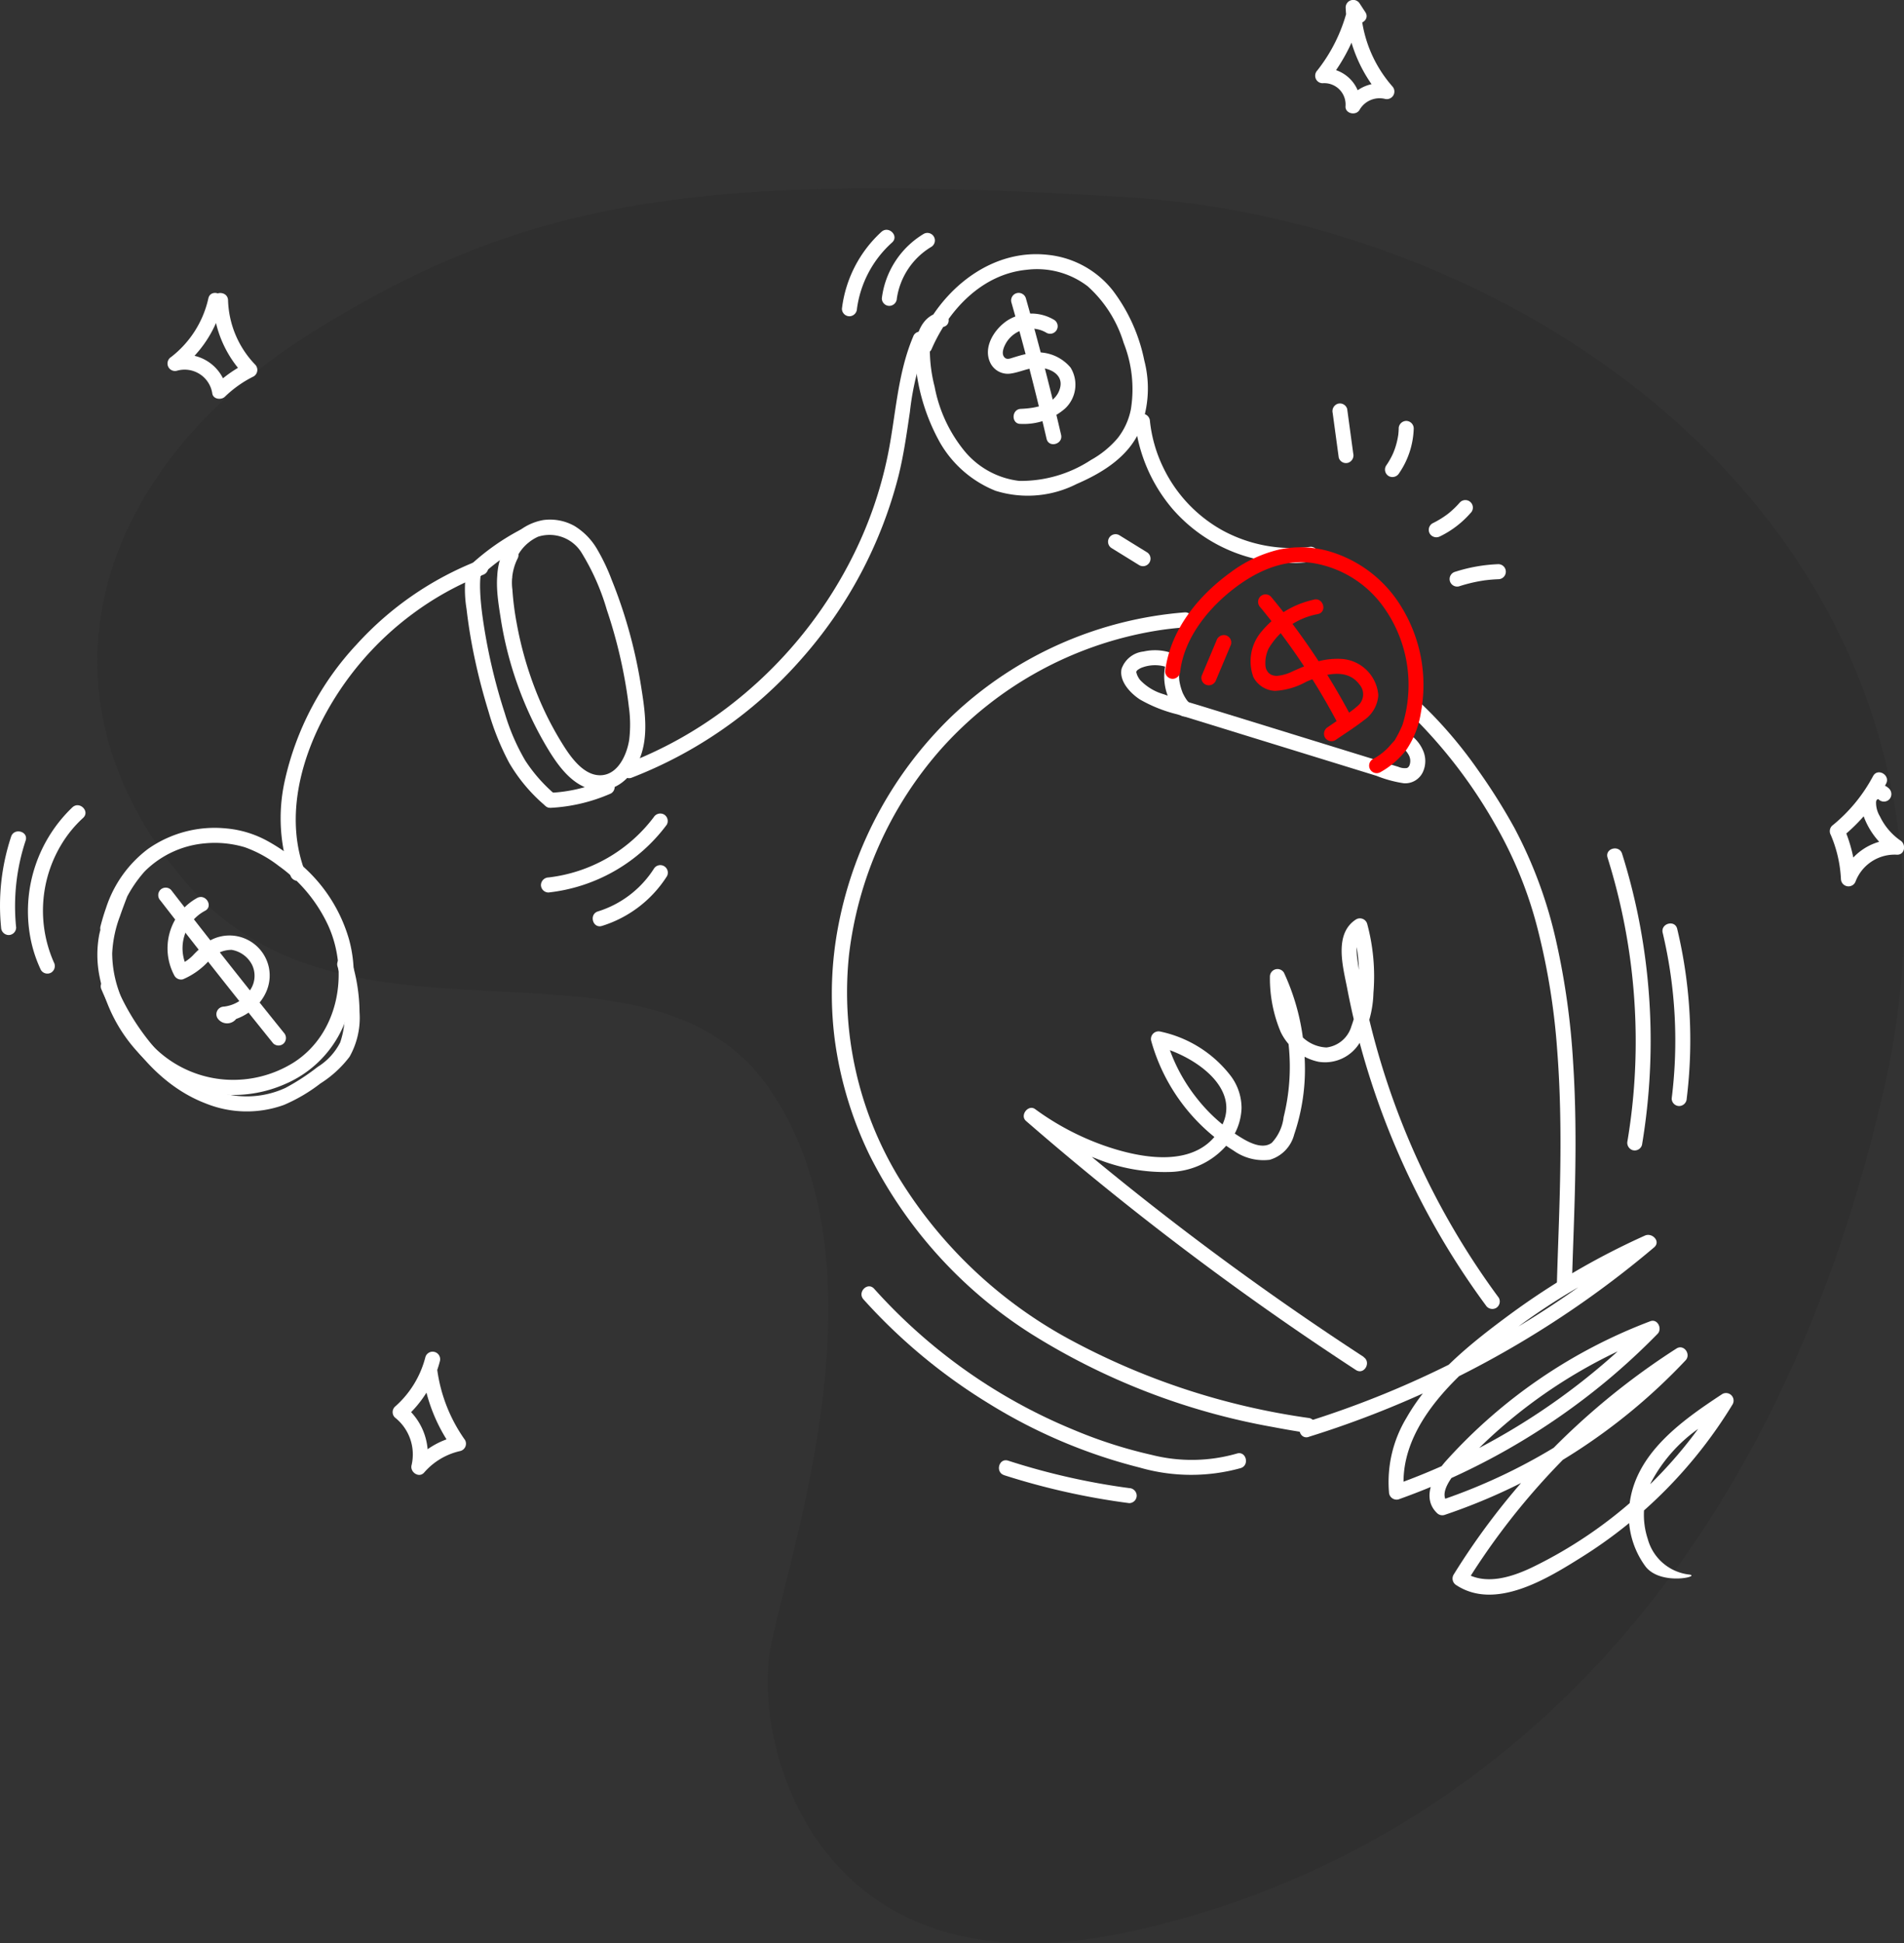
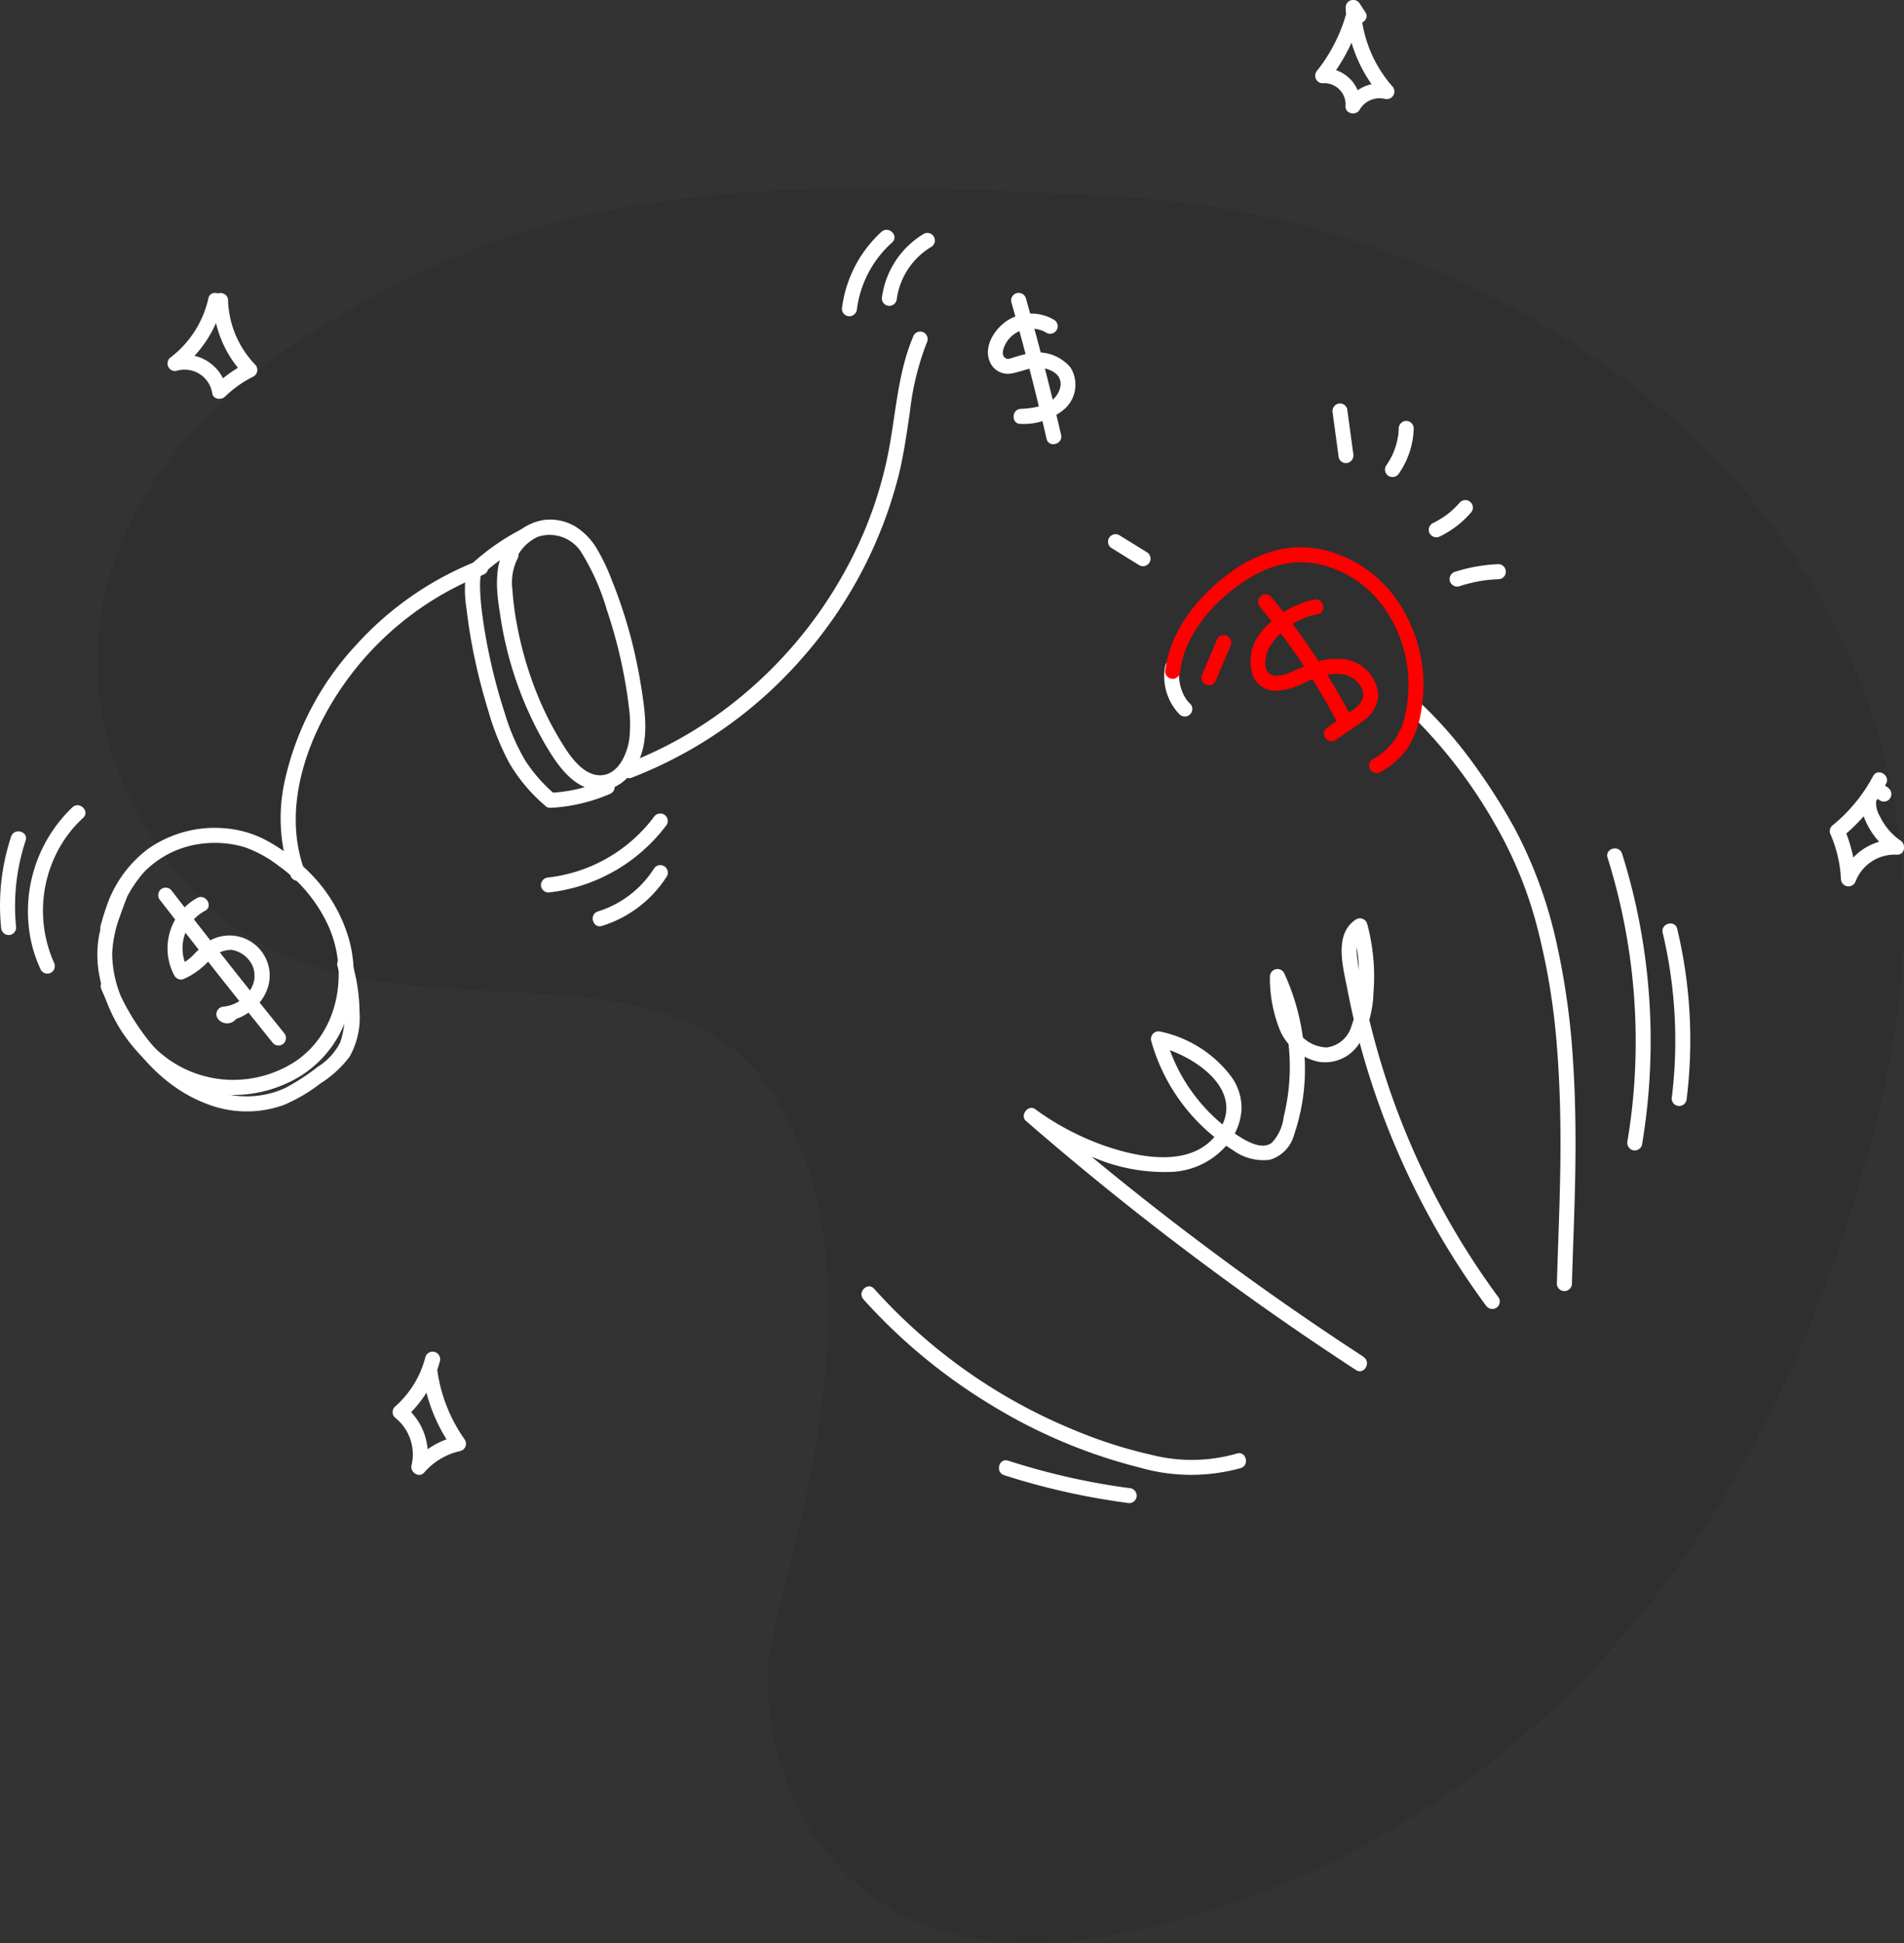
<svg xmlns="http://www.w3.org/2000/svg" width="166.678" height="170.041" viewBox="0 0 166.678 170.041">
  <rect x="0" y="0" width="166.678" height="170.041" fill="#333333" stroke="none" />
  <g id="development_budget" transform="translate(-1321.472 -3308.5)">
    <path id="Path_8463" data-name="Path 8463" d="M12893.885,811.741c-14.267-16.729-7.979-36.36,11.148-48.254s34.533-13.926,71.02-11.762,77.253,31.009,66.434,78.131-39.393,68.036-66.434,73.746-32.569-16.495-31.043-24.787,10.631-33.351,0-48.96S12908.153,828.469,12893.885,811.741Z" transform="translate(-11556.109 2574.012)" fill="#2f2f2f" />
    <g id="Group_4134" data-name="Group 4134" transform="translate(1321.472 3308.5)">
      <g id="Group_4133" data-name="Group 4133" transform="translate(0 0)">
-         <path id="Path_5759" data-name="Path 5759" d="M649.093,115.106a14.075,14.075,0,0,0,3.3,7.684,13.779,13.779,0,0,0,12.085,4.618.68.68,0,0,0,.658-.658.662.662,0,0,0-.658-.658,12.716,12.716,0,0,1-7.7-1.424,12.456,12.456,0,0,1-5.217-5.531,12.252,12.252,0,0,1-1.155-4.031.677.677,0,0,0-.658-.658.663.663,0,0,0-.658.658" transform="translate(-549.738 -78.248)" fill="#fff" />
        <path id="Path_5736" data-name="Path 5736" d="M740.246,211.277a43.534,43.534,0,0,1,7.324,9.521,36.112,36.112,0,0,1,3.839,9.493,59.925,59.925,0,0,1,1.647,10.362c.265,3.406.318,6.826.271,10.241-.042,3.06-.172,6.118-.269,9.176q-.016.51-.03,1.02a.659.659,0,0,0,1.317,0c.083-3.021.22-6.04.28-9.062.068-3.438.048-6.881-.176-10.314a65.763,65.763,0,0,0-1.492-10.644,39.341,39.341,0,0,0-3.661-9.9,52.226,52.226,0,0,0-3.172-5.036,38.913,38.913,0,0,0-3.994-4.847q-.468-.478-.953-.939c-.616-.582-1.549.348-.931.931" transform="translate(-616.737 -148.753)" fill="#fff" />
-         <path id="Path_5737" data-name="Path 5737" d="M590.164,250.928a62.186,62.186,0,0,1-21.2-6.988A39.707,39.707,0,0,1,554.1,229.726a31.318,31.318,0,0,1-4.266-19.29,33.006,33.006,0,0,1,8.078-18.07,32.259,32.259,0,0,1,18.775-10.326c.855-.141,1.715-.239,2.578-.3a.675.675,0,0,0,.658-.658.664.664,0,0,0-.658-.658,33.411,33.411,0,0,0-20.375,9.037,34.414,34.414,0,0,0-9.953,18.206,31.563,31.563,0,0,0-.354,10.092,33.162,33.162,0,0,0,3.044,10.136,39.4,39.4,0,0,0,14.194,15.683,59.367,59.367,0,0,0,21.171,8.138q1.408.27,2.826.486a.679.679,0,0,0,.81-.46.664.664,0,0,0-.46-.81" transform="translate(-475.515 -126.844)" fill="#fff" />
        <path id="Path_5740" data-name="Path 5740" d="M658.9,196.614a4.768,4.768,0,0,0,1.251,4.331.659.659,0,0,0,.931-.931c-.057-.053-.113-.107-.166-.164l-.063-.071c-.013-.015-.1-.12-.041-.046s-.034-.047-.037-.052c-.019-.027-.038-.055-.057-.082-.042-.063-.082-.128-.121-.194a4.189,4.189,0,0,1-.222-.442c.036.083.021.049,0-.015-.013-.033-.025-.066-.037-.1q-.045-.126-.082-.254a4.551,4.551,0,0,1-.111-.466c-.008-.043-.013-.087-.022-.13.01.051.011.1,0,.019s-.017-.172-.022-.258a3.615,3.615,0,0,1,.005-.453c0-.04.01-.081.012-.121,0-.09-.031.16,0,.009.016-.076.031-.152.051-.228a.659.659,0,0,0-1.27-.35" transform="translate(-556.878 -138.422)" fill="#fff" />
        <path id="Path_5741" data-name="Path 5741" d="M672.458,191.894l1.3-3.089a.657.657,0,0,0-.066-.508.672.672,0,0,0-.393-.3.679.679,0,0,0-.81.46l-1.3,3.089a.657.657,0,0,0,.066.507.671.671,0,0,0,.393.3.68.68,0,0,0,.81-.46" transform="translate(-565.996 -132.409)" fill="red" />
        <path id="Path_5742" data-name="Path 5742" d="M692.991,176.162a8.216,8.216,0,0,0-4.531,2.72,4.019,4.019,0,0,0-.773,4.062,2.233,2.233,0,0,0,1.893,1.2,6.282,6.282,0,0,0,2.757-.809c1.438-.608,3.5-1.266,4.624.241a1.309,1.309,0,0,1-.129,1.87,8.6,8.6,0,0,1-1.169.869l-1.473,1.01a.675.675,0,0,0-.236.9.664.664,0,0,0,.9.236c.843-.578,1.718-1.126,2.523-1.757a2.87,2.87,0,0,0,1.245-2.184,3.445,3.445,0,0,0-3.2-3.17,6.609,6.609,0,0,0-3.017.543c-.437.17-.865.36-1.295.548a3.729,3.729,0,0,1-1.308.386,1.166,1.166,0,0,1-.494-.07.9.9,0,0,1-.276-.179.989.989,0,0,1-.286-.611,2.908,2.908,0,0,1,.284-1.542,6.332,6.332,0,0,1,4.311-3c.826-.187.476-1.457-.35-1.27" transform="translate(-577.964 -123.694)" fill="red" />
        <path id="Path_5743" data-name="Path 5743" d="M690.221,175.593a59.135,59.135,0,0,1,6.854,10.29c.395.75,1.532.086,1.137-.665a60.755,60.755,0,0,0-7.06-10.556.664.664,0,0,0-.931,0,.673.673,0,0,0,0,.931" transform="translate(-579.898 -122.462)" fill="red" />
        <path id="Path_5744" data-name="Path 5744" d="M641.9,320.44q-5.87-3.825-11.531-7.958-5.639-4.12-11.05-8.54-3.059-2.5-6.042-5.091l-.8,1.034a24.528,24.528,0,0,0,5.977,3.188,15.855,15.855,0,0,0,6.6,1.182,6.773,6.773,0,0,0,5.295-2.908,5.141,5.141,0,0,0,.861-2.672,4.684,4.684,0,0,0-.988-2.877,10.514,10.514,0,0,0-6.111-3.822.666.666,0,0,0-.81.81,16.506,16.506,0,0,0,7.207,9.6,4.511,4.511,0,0,0,3.164.809,3.109,3.109,0,0,0,2.147-2.218,17.791,17.791,0,0,0,.918-6.639,19.669,19.669,0,0,0-1.816-7.52.663.663,0,0,0-1.227.332,12.1,12.1,0,0,0,.944,4.863,4.777,4.777,0,0,0,3.293,2.6,3.548,3.548,0,0,0,3.64-1.691,9.414,9.414,0,0,0,1.185-4.325,17.687,17.687,0,0,0-.547-6.049.664.664,0,0,0-.967-.393c-1.989,1.263-1.138,4.193-.78,6.059a67.553,67.553,0,0,0,1.78,7.145,69.215,69.215,0,0,0,5.823,13.566,67.946,67.946,0,0,0,4.526,7,.678.678,0,0,0,.9.236.663.663,0,0,0,.236-.9,67.451,67.451,0,0,1-11.64-25.659c-.278-1.267-.543-2.548-.724-3.833-.111-.787-.209-2,.542-2.473l-.967-.393a16.491,16.491,0,0,1,.558,4.589,11.326,11.326,0,0,1-.672,4.025,2.6,2.6,0,0,1-2.178,1.849,3.239,3.239,0,0,1-2.665-1.631,9.586,9.586,0,0,1-.972-4.577l-1.227.332a18.158,18.158,0,0,1,1.115,11.957,3.965,3.965,0,0,1-1.037,2.258c-.719.537-1.733.095-2.414-.288a14.54,14.54,0,0,1-4.133-3.587,15,15,0,0,1-2.744-5.384l-.81.81c2.962.651,7.662,3.579,5.623,7.156-2.062,3.618-6.967,2.668-10.2,1.538a23.337,23.337,0,0,1-6.042-3.191c-.6-.438-1.361.545-.8,1.034q5.337,4.634,10.917,8.977t11.367,8.371q3.268,2.274,6.6,4.447c.712.464,1.373-.676.665-1.137" transform="translate(-522.524 -201.712)" fill="#fff" />
-         <path id="Path_5745" data-name="Path 5745" d="M704.585,404.944A86.816,86.816,0,0,0,728.828,393q3.1-2.185,5.993-4.634c.615-.519-.169-1.317-.8-1.034a64.791,64.791,0,0,0-11.809,6.892c-3.4,2.505-6.928,5.316-9.057,9.04a10.863,10.863,0,0,0-1.541,6.517.667.667,0,0,0,.833.635A60.055,60.055,0,0,0,730.723,400a59.234,59.234,0,0,0,4.406-4.072c.43-.44,0-1.345-.641-1.1a45.865,45.865,0,0,0-17.9,12.24c-1.047,1.178-2.172,3.193-.77,4.544a.658.658,0,0,0,.641.169,51.593,51.593,0,0,0,21.118-13.53c.5-.528-.146-1.451-.8-1.034a62.969,62.969,0,0,0-15.974,14.672,62.18,62.18,0,0,0-3.539,5.126.671.671,0,0,0,.236.9c3.441,2.263,8.014-.59,10.975-2.443A40.821,40.821,0,0,0,741.7,402.092a.663.663,0,0,0-.9-.9c-3.574,2.35-7.788,5.3-8.158,9.96a7.49,7.49,0,0,0,1.429,5.134c1.355,1.744,5.026.823,3.771.7a4.255,4.255,0,0,1-3.572-3.1,6.749,6.749,0,0,1,.276-4.937,13.425,13.425,0,0,1,4.264-4.792c.86-.645,1.755-1.241,2.654-1.831l-.9-.9a39.236,39.236,0,0,1-16.418,14.939c-1.815.864-4.142,1.614-5.973.41q.118.45.236.9a61.569,61.569,0,0,1,14.1-15.815,60.453,60.453,0,0,1,4.94-3.511l-.8-1.034a50.2,50.2,0,0,1-20.537,13.191l.641.169c-.639-.616-.023-1.637.389-2.214a18.856,18.856,0,0,1,2.089-2.268,44,44,0,0,1,4.668-4.054,44.943,44.943,0,0,1,10.941-6.045L734.2,395a58.623,58.623,0,0,1-16.622,11.884,57.429,57.429,0,0,1-5.477,2.27l.834.635c-.43-4.055,2.114-7.537,4.882-10.219a55.833,55.833,0,0,1,10.332-7.693,65.041,65.041,0,0,1,6.542-3.4l-.8-1.034a85.243,85.243,0,0,1-22.586,13.7q-3.476,1.424-7.068,2.538c-.807.251-.463,1.523.35,1.27" transform="translate(-590.021 -279.22)" fill="#fff" />
-         <path id="Path_5746" data-name="Path 5746" d="M578.112,66.541c-1.933.439-2.282,2.8-2.091,4.454a17.475,17.475,0,0,0,2.142,6.93,9.815,9.815,0,0,0,4.87,4.227,9.46,9.46,0,0,0,7.105-.6c2.083-.9,4.219-2.18,5.314-4.25a9.676,9.676,0,0,0,.6-6.555,15.047,15.047,0,0,0-2.747-6.11,8.313,8.313,0,0,0-5.7-3.132c-4.526-.507-8.519,2.421-10.64,6.228a15.392,15.392,0,0,0-.693,1.416.681.681,0,0,0,.236.9.664.664,0,0,0,.9-.236c1.485-3.458,4.416-6.623,8.35-7a7.308,7.308,0,0,1,5.341,1.445,10.9,10.9,0,0,1,3.146,4.948,11.02,11.02,0,0,1,.633,5.816,5.921,5.921,0,0,1-1.161,2.529,8.438,8.438,0,0,1-2.336,1.905,11.178,11.178,0,0,1-6.274,1.829,7.32,7.32,0,0,1-4.791-2.61,12.548,12.548,0,0,1-2.618-5.631,13.094,13.094,0,0,1-.412-2.874,3.3,3.3,0,0,1,.491-1.948,1.038,1.038,0,0,1,.68-.41c.826-.188.476-1.457-.35-1.27" transform="translate(-495.88 -39.207)" fill="#fff" />
        <path id="Path_5747" data-name="Path 5747" d="M437.718,152.353c-1.036,1.752-.637,4.007-.341,5.909a31.7,31.7,0,0,0,1.508,5.9,31.038,31.038,0,0,0,2.557,5.416c.894,1.49,2.15,3.3,3.982,3.661,1.932.383,3.444-1.037,4.124-2.72.809-2,.434-4.314.106-6.377a42.8,42.8,0,0,0-1.488-6.271q-.481-1.51-1.075-2.981a17.433,17.433,0,0,0-1.264-2.663,5.8,5.8,0,0,0-1.991-2.049,4.373,4.373,0,0,0-2.758-.515,4.811,4.811,0,0,0-3.808,3.611,5.793,5.793,0,0,0-.2,1.388.659.659,0,0,0,1.317,0,3.851,3.851,0,0,1,2.254-3.544,3.293,3.293,0,0,1,3.873,1.5,20.3,20.3,0,0,1,2.152,4.9,42.708,42.708,0,0,1,1.494,5.693c.173.912.323,1.83.428,2.753a11.129,11.129,0,0,1,.037,2.913c-.191,1.259-.946,3.021-2.434,3.109s-2.627-1.5-3.323-2.6a28.238,28.238,0,0,1-2.431-4.82,31.637,31.637,0,0,1-1.666-5.9,24.713,24.713,0,0,1-.372-2.917,4.723,4.723,0,0,1,.455-2.725.659.659,0,0,0-1.137-.665" transform="translate(-393.543 -104.154)" fill="#fff" />
        <path id="Path_5748" data-name="Path 5748" d="M426.5,165.195a10.588,10.588,0,0,0,.012,3.358,46.068,46.068,0,0,0,.766,4.577c.321,1.489.714,2.961,1.161,4.417a22.885,22.885,0,0,0,1.812,4.491,14.518,14.518,0,0,0,3.145,3.737c.632.561,1.567-.367.931-.931a13.654,13.654,0,0,1-2.674-3.017,18.543,18.543,0,0,1-1.78-4.105,49.537,49.537,0,0,1-1.976-8.612c-.093-.712-.167-1.43-.192-2.148-.01-.278-.012-.556,0-.834.005-.119.015-.237.026-.355.016-.183-.026.136,0-.036.011-.063.022-.127.036-.19.177-.826-1.092-1.179-1.27-.35" transform="translate(-385.672 -115.281)" fill="#fff" />
        <path id="Path_5749" data-name="Path 5749" d="M452.974,238.474a15.006,15.006,0,0,0,5.3-1.258.662.662,0,0,0,.236-.9.675.675,0,0,0-.9-.236,13.231,13.231,0,0,1-4.632,1.078.672.672,0,0,0-.658.658.665.665,0,0,0,.658.658" transform="translate(-404.789 -167.788)" fill="#fff" />
        <path id="Path_5750" data-name="Path 5750" d="M427.9,157.073a18.744,18.744,0,0,1,4.239-3.033.663.663,0,0,0,.236-.9.676.676,0,0,0-.9-.236,20.318,20.318,0,0,0-4.506,3.239.663.663,0,0,0,0,.931.674.674,0,0,0,.931,0" transform="translate(-385.98 -106.519)" fill="#fff" />
        <path id="Path_5751" data-name="Path 5751" d="M305.648,257.5a23.523,23.523,0,0,0-1.256,3.869,9.542,9.542,0,0,0,.027,3.69,13.6,13.6,0,0,0,3.26,6.512,11.219,11.219,0,0,0,13.056,2.853,9.709,9.709,0,0,0,5-4.981,11.649,11.649,0,0,0,.515-7.668,13.566,13.566,0,0,0-4.02-6.361,16.351,16.351,0,0,0-3.106-2.221,9.159,9.159,0,0,0-3.585-1.1,10.148,10.148,0,0,0-6.891,1.8,10.529,10.529,0,0,0-3.672,5.178c-.187.526-.343,1.063-.481,1.6a.659.659,0,0,0,1.27.35,11.2,11.2,0,0,1,2.6-5.168,8.505,8.505,0,0,1,5.307-2.46,9.166,9.166,0,0,1,3.462.344,10.724,10.724,0,0,1,2.958,1.625,13.259,13.259,0,0,1,4.352,5.248c1.844,4.093.891,9.46-3.039,11.965a9.979,9.979,0,0,1-5.976,1.492,9.828,9.828,0,0,1-5.789-2.416,12.126,12.126,0,0,1-3.554-5.392,10.16,10.16,0,0,1-.563-3.23,10.56,10.56,0,0,1,.686-3.271c.22-.642.463-1.275.706-1.908a.663.663,0,0,0-.46-.81.673.673,0,0,0-.81.46" transform="translate(-295.702 -179.603)" fill="#fff" />
        <path id="Path_5752" data-name="Path 5752" d="M305.325,297.625c1.762,4.215,4.8,8.426,9.218,10.094a9.594,9.594,0,0,0,6.791.114,14.528,14.528,0,0,0,3.2-1.88,9.678,9.678,0,0,0,2.554-2.341,6.954,6.954,0,0,0,.873-3.907,15.688,15.688,0,0,0-.668-4.377.659.659,0,0,0-1.27.35,14.306,14.306,0,0,1,.606,3.462,7.6,7.6,0,0,1-.362,3.22,5.417,5.417,0,0,1-1.978,2.147,19.228,19.228,0,0,1-2.814,1.833,8.1,8.1,0,0,1-6,.308,11.834,11.834,0,0,1-5.016-3.322,20.475,20.475,0,0,1-3.862-6.053.68.68,0,0,0-.81-.46.662.662,0,0,0-.46.81" transform="translate(-296.486 -211.149)" fill="#fff" />
        <path id="Path_5757" data-name="Path 5757" d="M367.294,190.293c-1.664-4.39-.537-9.278,1.559-13.317a26.937,26.937,0,0,1,7.915-9.252,26.612,26.612,0,0,1,6.1-3.375.678.678,0,0,0,.46-.81.663.663,0,0,0-.81-.46,28.3,28.3,0,0,0-10.7,7.359,25.563,25.563,0,0,0-6.3,11.982,15.054,15.054,0,0,0,.507,8.223.677.677,0,0,0,.81.46.664.664,0,0,0,.46-.81" transform="translate(-340.602 -114.046)" fill="#fff" />
        <path id="Path_5758" data-name="Path 5758" d="M479.3,126.22a38,38,0,0,0,14.89-10.386,38.487,38.487,0,0,0,8.506-15.993c.464-1.854.727-3.74,1.006-5.628a24.025,24.025,0,0,1,1.473-6.057.68.68,0,0,0-.236-.9.663.663,0,0,0-.9.236c-1.46,3.381-1.556,7.072-2.3,10.633a35.593,35.593,0,0,1-2.892,8.412,37.954,37.954,0,0,1-11.2,13.58,35.738,35.738,0,0,1-8.7,4.835.677.677,0,0,0-.46.81.664.664,0,0,0,.81.46" transform="translate(-424.051 -58.154)" fill="#fff" />
        <path id="Path_5761" data-name="Path 5761" d="M714.795,111.871q.265,1.949.53,3.9a.659.659,0,0,0,.81.46.68.68,0,0,0,.46-.81q-.265-1.949-.53-3.9a.66.66,0,0,0-.81-.46.68.68,0,0,0-.46.81" transform="translate(-598.131 -75.735)" fill="#fff" />
        <path id="Path_5762" data-name="Path 5762" d="M733.412,117.478c-.006.165-.016.331-.033.5q-.007.062-.014.123.013-.093,0-.021c-.012.071-.023.143-.036.214a6.593,6.593,0,0,1-.232.9c-.046.137-.1.273-.151.407.048-.12-.048.106-.057.127q-.052.113-.109.223a6.665,6.665,0,0,1-.481.8.662.662,0,0,0,.236.9.676.676,0,0,0,.9-.236,7.289,7.289,0,0,0,1.29-3.932.664.664,0,0,0-.658-.658.672.672,0,0,0-.659.658" transform="translate(-610.966 -79.994)" fill="#fff" />
        <path id="Path_5763" data-name="Path 5763" d="M747.751,146.38a8.465,8.465,0,0,0,2.656-2.028.659.659,0,1,0-.931-.931q-.26.3-.547.567-.14.131-.286.256l-.147.122-.083.066c-.066.054.131-.1.015-.012a8.2,8.2,0,0,1-1.342.822.662.662,0,0,0-.236.9.675.675,0,0,0,.9.236" transform="translate(-621.685 -99.45)" fill="#fff" />
        <path id="Path_5764" data-name="Path 5764" d="M754.59,166.359a13.461,13.461,0,0,1,1.737-.437c.144-.026.289-.049.434-.071a.478.478,0,0,1,.093-.013l.235-.027c.3-.033.606-.054.91-.066a.658.658,0,1,0,0-1.317,14.086,14.086,0,0,0-3.759.662.659.659,0,1,0,.35,1.27" transform="translate(-626.835 -115.064)" fill="#fff" />
        <path id="Path_5765" data-name="Path 5765" d="M640.426,155.659l2.4,1.482a.659.659,0,1,0,.665-1.137l-2.4-1.481a.659.659,0,0,0-.665,1.137" transform="translate(-543.12 -107.702)" fill="#fff" />
        <path id="Path_5766" data-name="Path 5766" d="M568.631,54.414a7.671,7.671,0,0,0-3.675,5.648.662.662,0,0,0,.658.658.675.675,0,0,0,.658-.658,6.341,6.341,0,0,1,3.023-4.511.659.659,0,0,0-.665-1.137" transform="translate(-487.76 -33.955)" fill="#fff" />
        <path id="Path_5767" data-name="Path 5767" d="M555.159,53.521a10.867,10.867,0,0,0-3.462,6.733.662.662,0,0,0,.658.658.675.675,0,0,0,.658-.658,9.493,9.493,0,0,1,3.077-5.8c.631-.569-.3-1.5-.931-.931" transform="translate(-477.994 -33.238)" fill="#fff" />
        <path id="Path_5768" data-name="Path 5768" d="M452.321,254.165a14.943,14.943,0,0,0,10.353-5.925.663.663,0,0,0-.236-.9.674.674,0,0,0-.9.236,13.5,13.5,0,0,1-9.216,5.273.678.678,0,0,0-.658.658.663.663,0,0,0,.658.658" transform="translate(-404.309 -176.072)" fill="#fff" />
        <path id="Path_5769" data-name="Path 5769" d="M469.678,269.7a10.381,10.381,0,0,0,5.688-4.348.659.659,0,0,0-1.137-.665,8.984,8.984,0,0,1-4.9,3.743c-.808.249-.463,1.52.35,1.27" transform="translate(-416.982 -188.682)" fill="#fff" />
        <path id="Path_5770" data-name="Path 5770" d="M285.075,244.688a12.566,12.566,0,0,0-3.759,10.971,11.579,11.579,0,0,0,.992,3.262.664.664,0,0,0,.9.236.674.674,0,0,0,.236-.9,11.206,11.206,0,0,1,.648-10.294,10.387,10.387,0,0,1,1.913-2.342c.626-.574-.307-1.5-.931-.931" transform="translate(-278.73 -174.054)" fill="#fff" />
        <path id="Path_5771" data-name="Path 5771" d="M272.838,253.669a19.219,19.219,0,0,0-.877,7.956.677.677,0,0,0,.658.658.663.663,0,0,0,.658-.658,18.261,18.261,0,0,1,.83-7.606c.267-.806-1-1.152-1.27-.35" transform="translate(-271.864 -180.466)" fill="#fff" />
        <path id="Path_5774" data-name="Path 5774" d="M806.1,259.678a53.658,53.658,0,0,1,2.363,19.348,52.35,52.35,0,0,1-.619,5.437.678.678,0,0,0,.46.81.664.664,0,0,0,.81-.46,55.091,55.091,0,0,0-.333-20.016,53.926,53.926,0,0,0-1.411-5.469c-.253-.806-1.525-.462-1.27.35" transform="translate(-665.372 -184.632)" fill="#fff" />
        <path id="Path_5775" data-name="Path 5775" d="M824.458,284.607a40.84,40.84,0,0,1,.787,14.5.662.662,0,0,0,.658.658.675.675,0,0,0,.658-.658,41.864,41.864,0,0,0-.834-14.847c-.2-.824-1.466-.475-1.27.35" transform="translate(-678.904 -202.987)" fill="#fff" />
        <path id="Path_5776" data-name="Path 5776" d="M558.4,405.506a49.3,49.3,0,0,0,10.928,9.086,46.73,46.73,0,0,0,13.257,5.629,16.26,16.26,0,0,0,8.841.043c.8-.262.459-1.533-.35-1.27a14.286,14.286,0,0,1-7.434.119,40.6,40.6,0,0,1-6.854-2.2,47.821,47.821,0,0,1-11.8-6.977,48.37,48.37,0,0,1-5.658-5.364c-.568-.632-1.5.3-.931.931" transform="translate(-482.807 -291.807)" fill="#fff" />
        <path id="Path_5777" data-name="Path 5777" d="M604.35,463.45a62.115,62.115,0,0,0,10.944,2.444.662.662,0,0,0,.658-.658.675.675,0,0,0-.658-.659,60.233,60.233,0,0,1-10.594-2.4c-.809-.26-1.155,1.011-.35,1.27" transform="translate(-516.444 -334.37)" fill="#fff" />
        <path id="Path_5778" data-name="Path 5778" d="M367.333,443.573a8.6,8.6,0,0,1-2.679,4.362.66.66,0,0,0,0,.931,4.114,4.114,0,0,1,1.464,4.182c-.151.6.649,1.158,1.1.641A5.869,5.869,0,0,1,370.4,451.8a.662.662,0,0,0,.394-.967,13.791,13.791,0,0,1-2.432-6.166.662.662,0,0,0-.81-.46.676.676,0,0,0-.46.81,14.623,14.623,0,0,0,2.564,6.48l.394-.967a7.057,7.057,0,0,0-3.765,2.23l1.1.641a5.406,5.406,0,0,0-1.8-5.463v.931a9.824,9.824,0,0,0,3.017-4.943.659.659,0,0,0-1.27-.35" transform="translate(-330.09 -324.84)" fill="#fff" />
        <path id="Path_5779" data-name="Path 5779" d="M469.513,73.606a8.941,8.941,0,0,1-3.259,5.136.669.669,0,0,0-.269.822.655.655,0,0,0,.777.381,2.448,2.448,0,0,1,3.093,1.985c.07.514.783.6,1.1.291a9.914,9.914,0,0,1,2.52-1.778.665.665,0,0,0,.133-1.034,8.489,8.489,0,0,1-2.374-5.629c-.025-.845-1.342-.849-1.317,0a9.876,9.876,0,0,0,2.759,6.561q.067-.517.133-1.034a11.085,11.085,0,0,0-2.786,1.984l1.1.291a3.754,3.754,0,0,0-4.713-2.9l.508,1.2a10.322,10.322,0,0,0,3.864-5.923c.187-.825-1.082-1.178-1.27-.35" transform="translate(-451.271 -47.506)" fill="#fff" />
        <path id="Path_5781" data-name="Path 5781" d="M883.856,233.9a14.044,14.044,0,0,1-3.6,4.356.671.671,0,0,0-.1.8,11.219,11.219,0,0,1,.887,3.856.662.662,0,0,0,1.293.175,3.665,3.665,0,0,1,3.6-2.308c.7.037.833-.885.332-1.227a5.428,5.428,0,0,1-1.815-2.129,2.309,2.309,0,0,1-.336-1.257c.025-.148.04-.182.144-.237a.169.169,0,0,1,.108-.016c-.063-.011-.111-.069-.029.029a.664.664,0,0,0,.931,0,.673.673,0,0,0,0-.931,1.389,1.389,0,0,0-1.938-.031,2.051,2.051,0,0,0-.388,2.189,6.714,6.714,0,0,0,2.658,3.519l.332-1.227a5,5,0,0,0-4.866,3.275l1.293.175a13.01,13.01,0,0,0-1.067-4.521l-.1.8a14.971,14.971,0,0,0,3.8-4.623c.4-.748-.739-1.415-1.137-.665" transform="translate(-719.885 -165.994)" fill="#fff" />
        <path id="Path_5782" data-name="Path 5782" d="M741.534.923a14.216,14.216,0,0,1-2.605,5.24.672.672,0,0,0-.136.719.65.65,0,0,0,.6.4,1.868,1.868,0,0,1,2.006,2c-.06.668.921.872,1.227.332a2.018,2.018,0,0,1,2.228-.96.664.664,0,0,0,.641-1.1A11.167,11.167,0,0,1,742.729.637L741.5.97l.5.765c.463.706,1.6.047,1.137-.664l-.5-.765a.664.664,0,0,0-1.227.332,12.607,12.607,0,0,0,3.153,7.853l.641-1.1a3.359,3.359,0,0,0-3.715,1.565l1.227.332a3.18,3.18,0,0,0-3.323-3.317l.466,1.124A15.771,15.771,0,0,0,742.8,1.273a.659.659,0,0,0-1.27-.35" transform="translate(-623.61 0)" fill="#fff" />
        <path id="Path_5798" data-name="Path 5798" d="M606.018,81.719a3.906,3.906,0,0,0-4.1.059c-1.129.75-2.142,2.318-1.495,3.686a1.7,1.7,0,0,0,1.837.946c.741-.111,1.423-.454,2.18-.5,1.044-.062,2.44.509,2.091,1.788-.4,1.468-2.131,1.753-3.426,1.808-.844.036-.849,1.353,0,1.317A5.5,5.5,0,0,0,607,89.455a2.857,2.857,0,0,0,.457-3.56,3.738,3.738,0,0,0-3.928-1.177c-.363.074-.716.184-1.07.292-.224.068-.531.207-.738.038-.418-.342-.068-1.063.154-1.41a2.576,2.576,0,0,1,3.481-.782.659.659,0,0,0,.665-1.137" transform="translate(-513.738 -53.731)" fill="#fff" />
        <path id="Path_5799" data-name="Path 5799" d="M607.94,75.121q1.692,5.937,3.085,11.953c.191.825,1.461.476,1.27-.35Q610.9,80.71,609.21,74.771a.659.659,0,0,0-1.27.35" transform="translate(-519.406 -48.679)" fill="#fff" />
        <path id="Path_5800" data-name="Path 5800" d="M330.134,275.081a5.04,5.04,0,0,0-1.994,6.823.667.667,0,0,0,.743.3,6.442,6.442,0,0,0,2.289-1.648,2.525,2.525,0,0,1,1.975-.924,2.47,2.47,0,0,1,1.785,1.318,2.212,2.212,0,0,1-.173,2.2,3.135,3.135,0,0,1-2.3,1.447.666.666,0,0,0-.569.991,1.006,1.006,0,0,0,1.728-.036c.377-.756-.758-1.424-1.137-.664.109-.217.452-.107.547.036l-.569.991c2.3-.209,4.436-2.326,3.939-4.749a3.524,3.524,0,0,0-5.113-2.374,9.083,9.083,0,0,0-1.436,1.217,3.705,3.705,0,0,1-1.313.93l.743.3a3.709,3.709,0,0,1,1.522-5.021c.757-.381.091-1.517-.665-1.137" transform="translate(-312.862 -196.518)" fill="#fff" />
        <path id="Path_5801" data-name="Path 5801" d="M324.645,273.015q4.873,6.3,9.875,12.5a.663.663,0,0,0,.931,0,.674.674,0,0,0,0-.931q-5-6.2-9.875-12.5a.662.662,0,0,0-.931,0,.676.676,0,0,0,0,.931" transform="translate(-310.606 -194.224)" fill="#fff" />
-         <path id="Path_5738" data-name="Path 5738" d="M649.371,193.449a4.5,4.5,0,0,0-2.885-.3,2.282,2.282,0,0,0-1.924,1.521c-.222,1.086.771,2.122,1.592,2.665a12.461,12.461,0,0,0,3.266,1.306l17.462,5.386a10.646,10.646,0,0,0,2.39.649,1.709,1.709,0,0,0,1.667-.977,2.289,2.289,0,0,0,.032-1.852,3.265,3.265,0,0,0-1.056-1.357.677.677,0,0,0-.931,0,.663.663,0,0,0,0,.931,2.234,2.234,0,0,1,.714.776,1.072,1.072,0,0,1,.069.909.431.431,0,0,1-.207.232,1.328,1.328,0,0,1-.763-.1c-.628-.189-1.253-.386-1.879-.579l-7.6-2.344-7.6-2.344c-1.154-.356-2.326-.677-3.464-1.083a4.583,4.583,0,0,1-2.072-1.252,1.772,1.772,0,0,1-.279-.5c-.019-.053-.028-.11-.048-.163-.027-.073,0-.107-.015-.016s0-.026.015-.044c.053-.079-.074.134.007-.014a.394.394,0,0,1,.161-.172,1.434,1.434,0,0,1,.419-.206,3.223,3.223,0,0,1,2.263.064c.757.375,1.425-.76.665-1.137" transform="translate(-546.38 -136.141)" fill="#fff" />
        <path id="Path_5739" data-name="Path 5739" d="M660.457,169.657c.332-2.759,2.221-5.219,4.311-6.932,2.068-1.694,4.6-2.962,7.337-2.54a9.469,9.469,0,0,1,6.129,3.81,11.683,11.683,0,0,1,2.16,7.924,11.218,11.218,0,0,1-.453,2.332c-.008.027-.019.052-.027.079s-.025.064-.037.1l.007-.017c-.052.122-.109.243-.166.362-.122.256-.251.509-.393.754-.051.088-.1.175-.162.258.1-.144-.073.065-.108.1-.127.132-.242.275-.365.41a5.5,5.5,0,0,1-1.389,1.05.659.659,0,0,0,.665,1.137,7.328,7.328,0,0,0,2.32-2.014,7.984,7.984,0,0,0,1.237-3.2,13.025,13.025,0,0,0-1.638-9.144,11,11,0,0,0-6.579-5.028,9.069,9.069,0,0,0-4.191-.1A11.548,11.548,0,0,0,664.858,161c-2.853,2.064-5.286,5.057-5.719,8.653a.662.662,0,0,0,.658.658.674.674,0,0,0,.658-.658" transform="translate(-557.139 -110.912)" fill="red" />
      </g>
    </g>
  </g>
</svg>